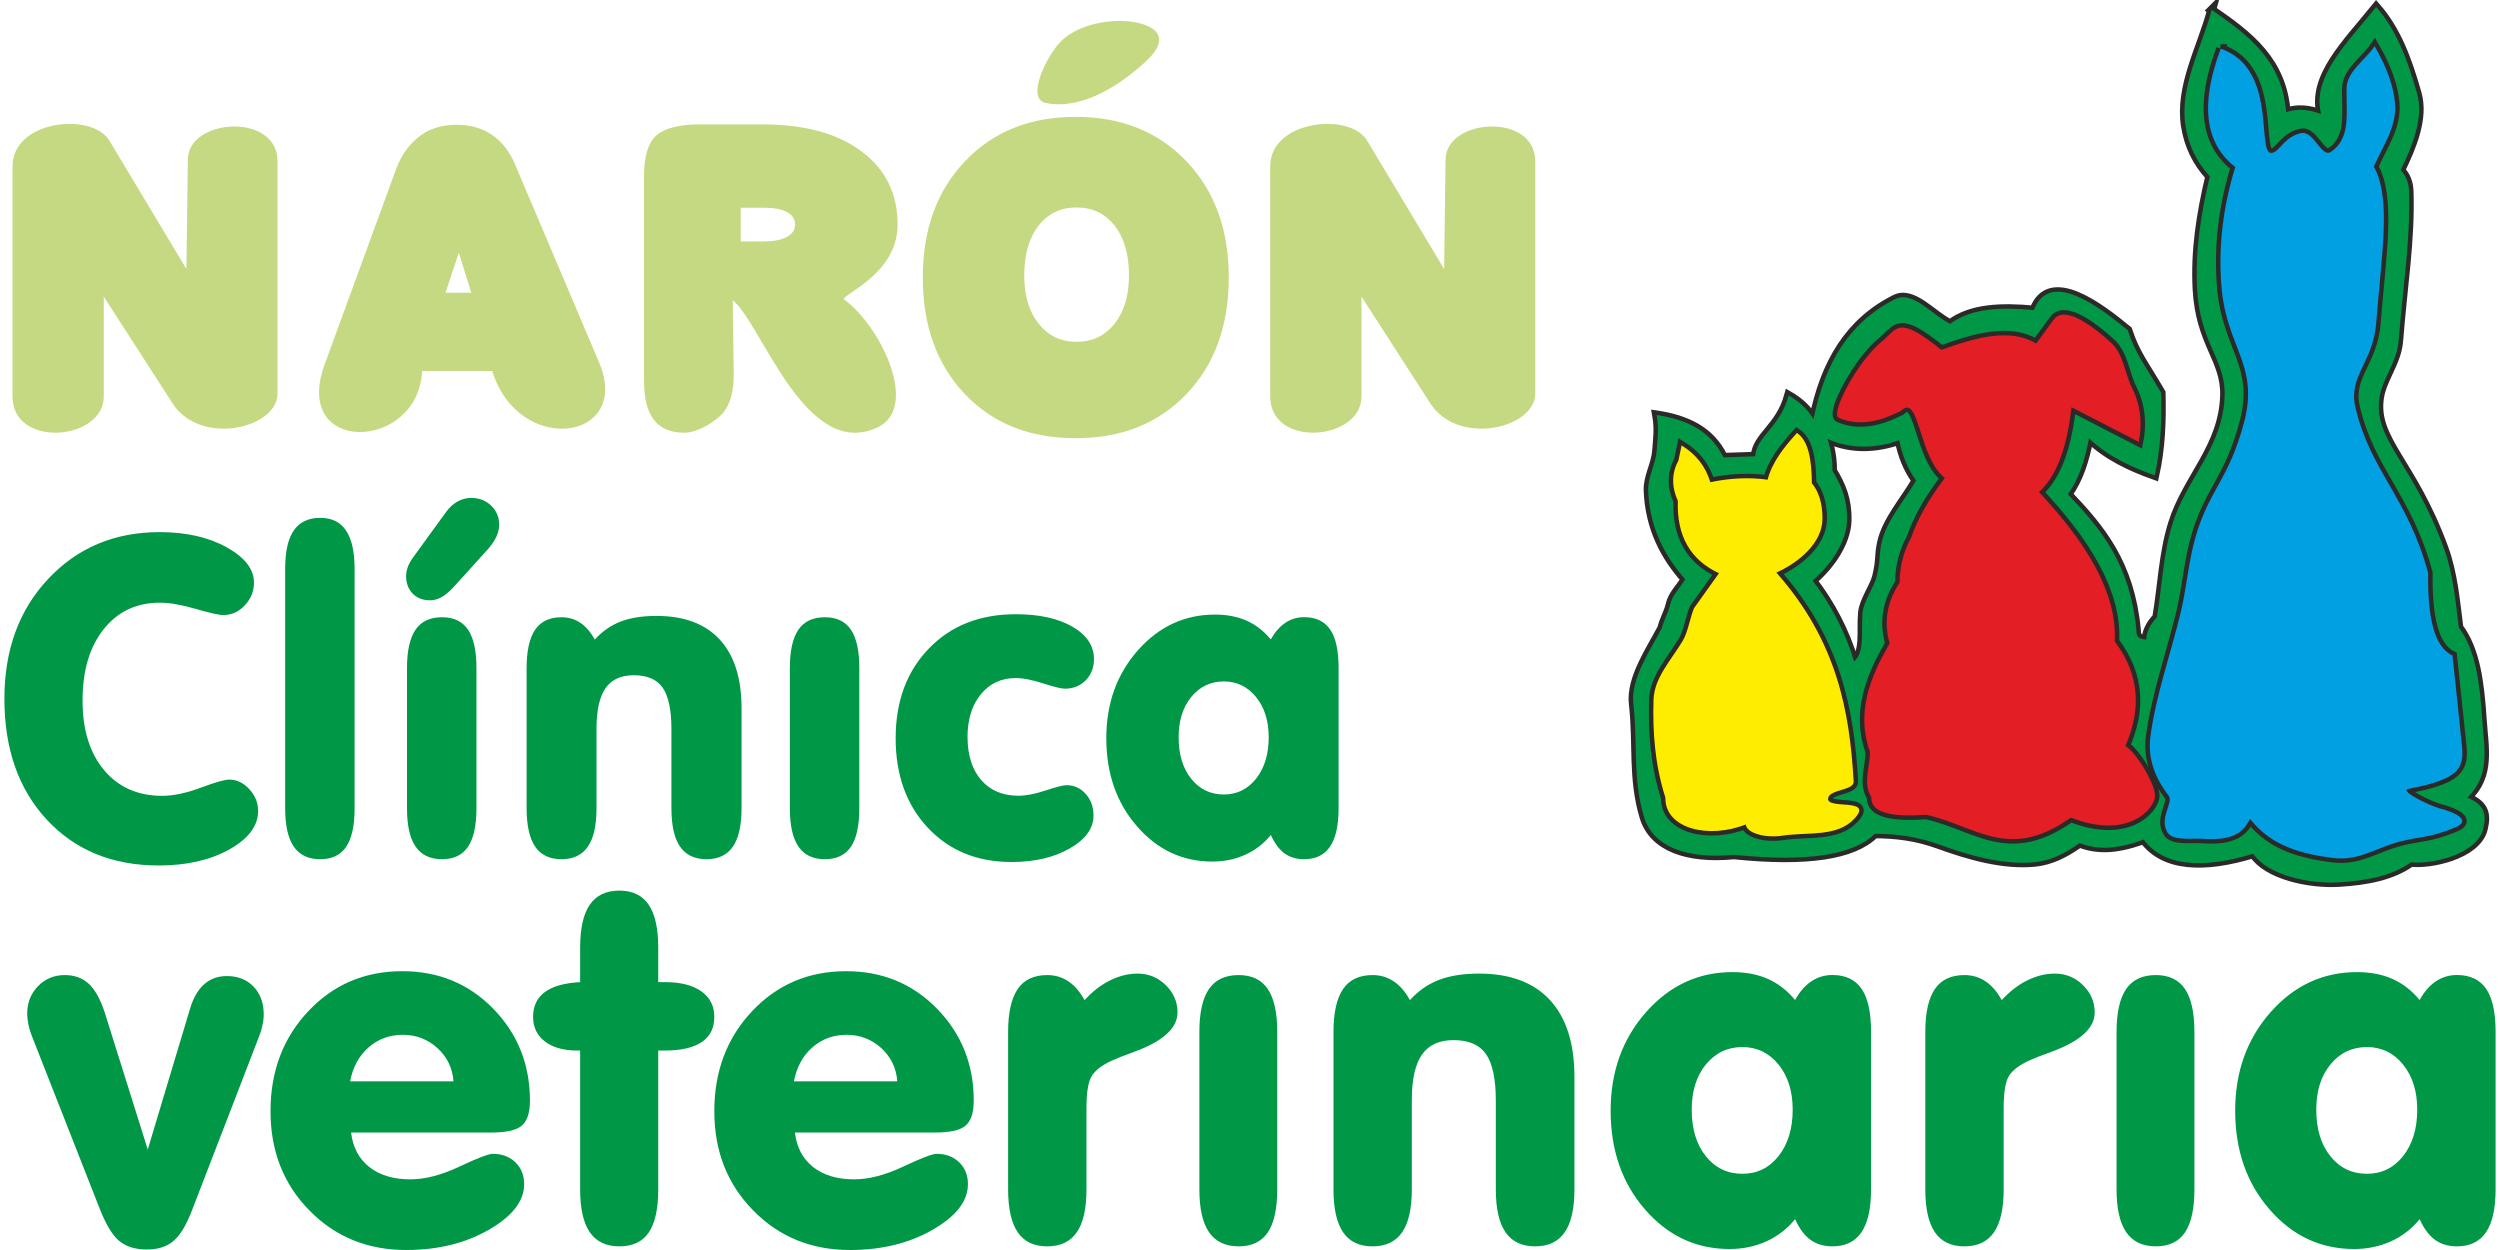
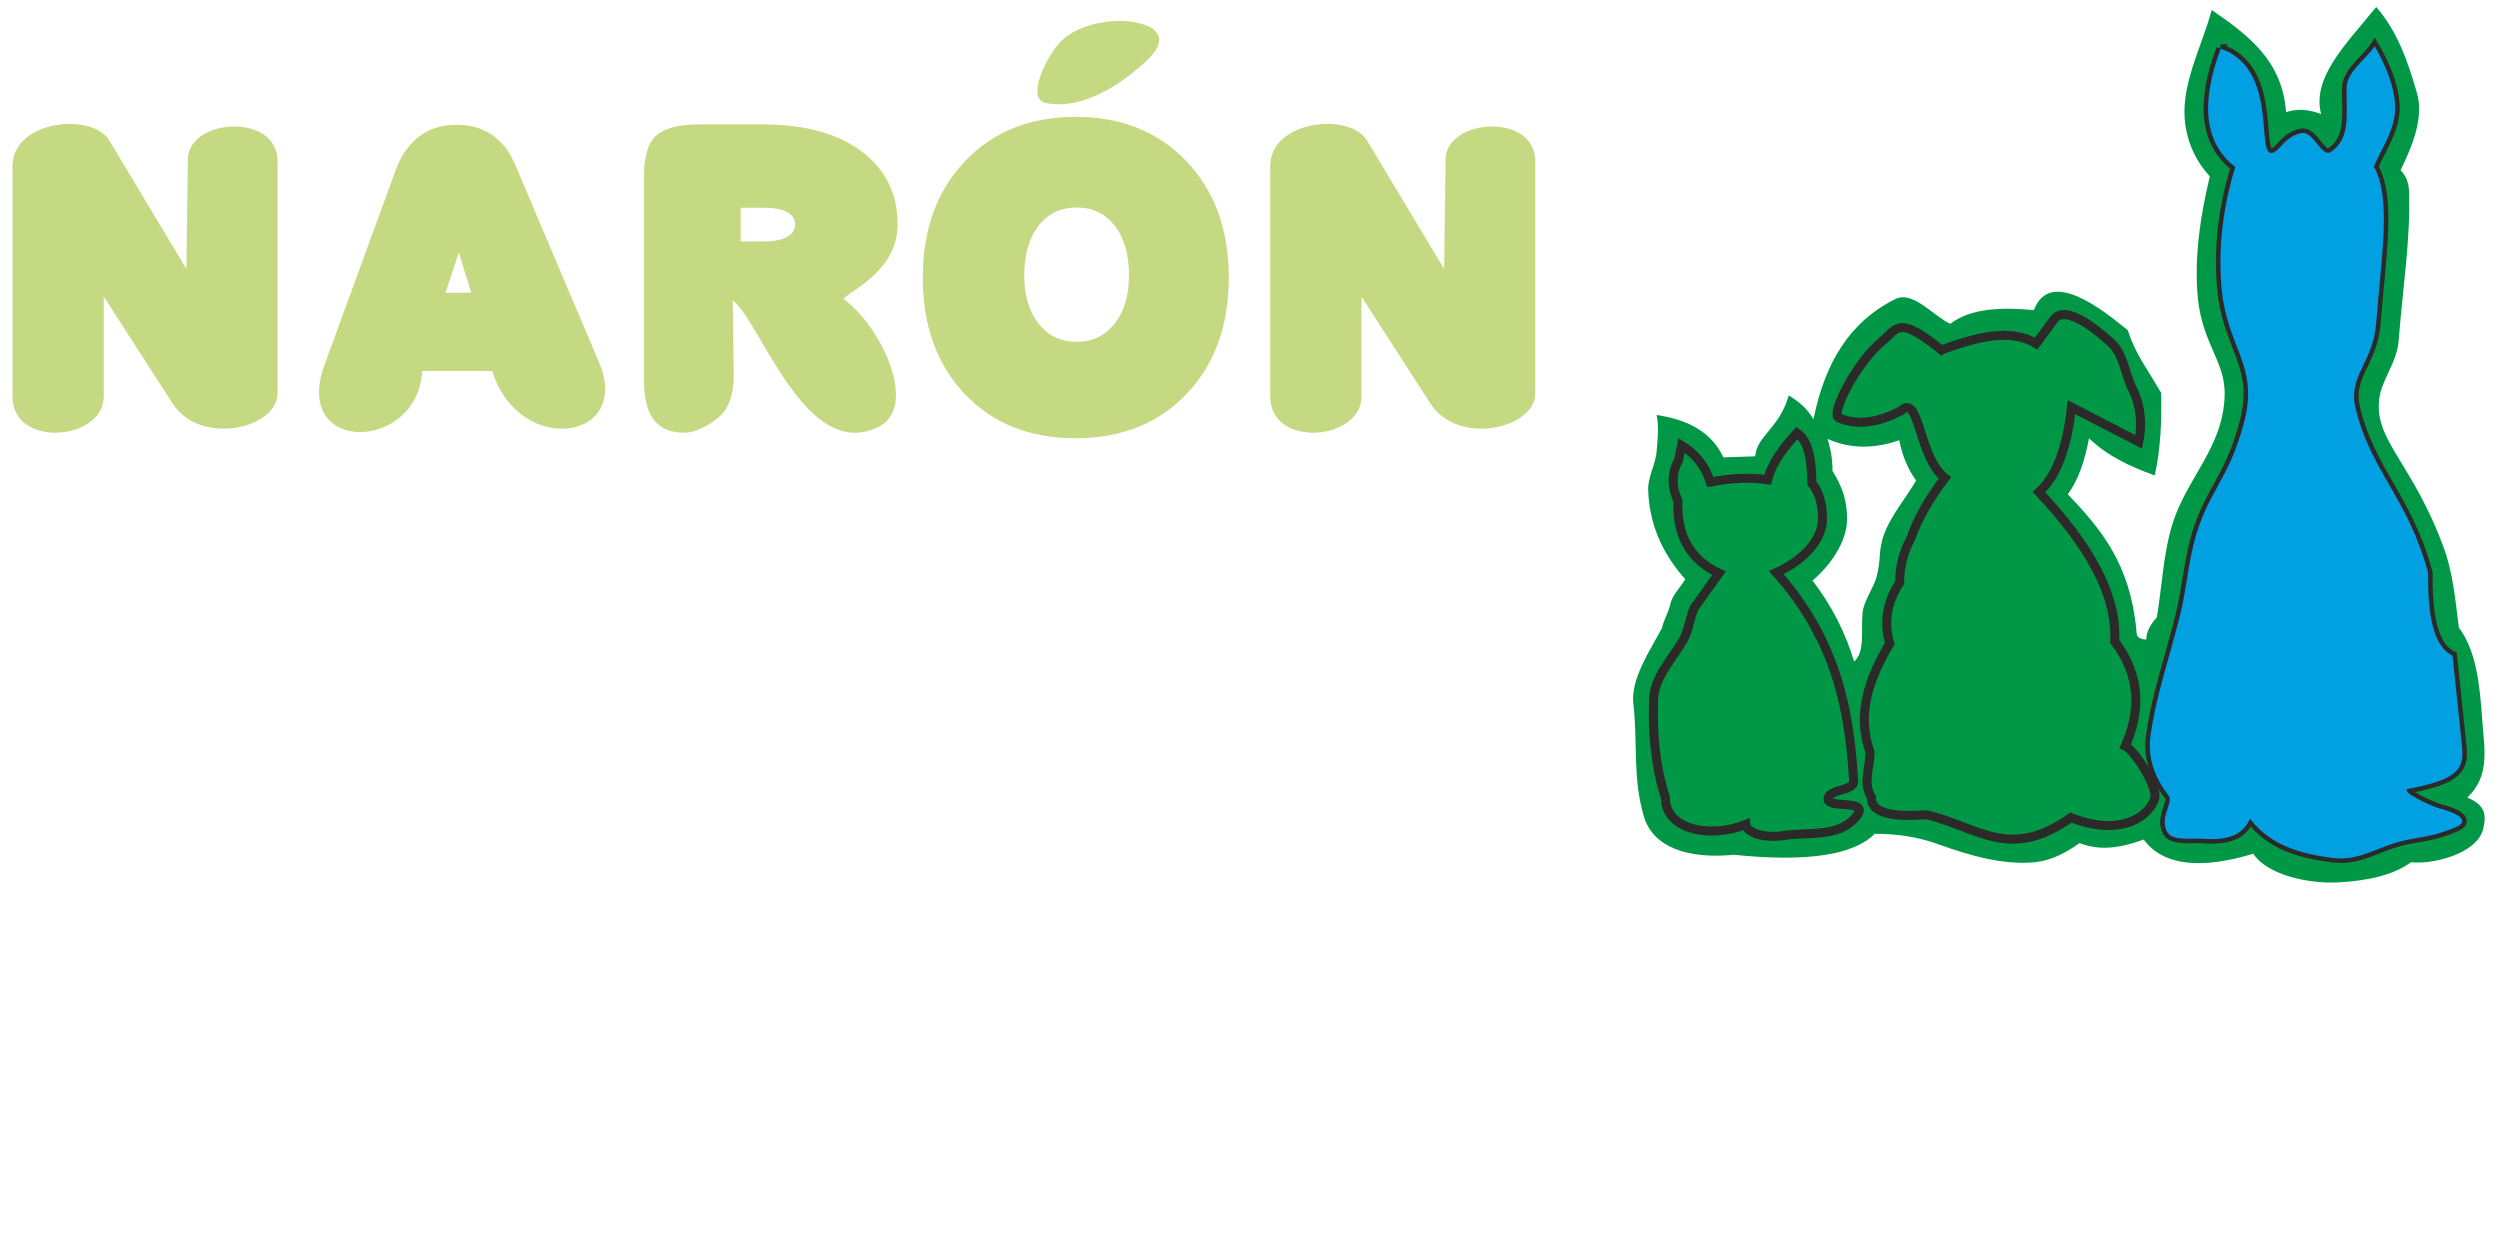
<svg xmlns="http://www.w3.org/2000/svg" xml:space="preserve" width="200px" height="100px" version="1.1" style="shape-rendering:geometricPrecision; text-rendering:geometricPrecision; image-rendering:optimizeQuality; fill-rule:evenodd; clip-rule:evenodd" viewBox="0 0 196513 98604">
  <defs>
    <style type="text/css">
   
    .str2 {stroke:#2B2A29;stroke-width:712.826}
    .str1 {stroke:#2B2A29;stroke-width:712.826}
    .str0 {stroke:#2B2A29;stroke-width:712.826}
    .str3 {stroke:#2B2A29;stroke-width:712.826}
    .fil0 {fill:none}
    .fil3 {fill:#FFED00}
    .fil4 {fill:#E31E24}
    .fil2 {fill:#C4D981}
    .fil5 {fill:#00A0E3}
    .fil1 {fill:#009846}
   
  </style>
  </defs>
  <g id="Capa_x0020_1">
    <g id="_2450964800608">
      <g>
-         <path class="fil0 str0" d="M174120 787c-809,3009 -2549,6050 -2072,9129 238,1533 878,2865 1921,3996 -711,3009 -1158,5846 -1001,8877 220,4281 2232,5540 2172,8361 -88,4109 -2971,6539 -4095,10113 -755,2399 -836,4960 -1254,7440 -548,585 -825,1170 -836,1755 -845,-77 -748,-435 -783,-802 -501,-5177 -2773,-7912 -5403,-10667 860,-1169 1350,-2707 1672,-4414 1417,1364 3229,2234 5183,2926 487,-2174 554,-4347 501,-6520 -1329,-2282 -2014,-3053 -2627,-4931 -2054,-1684 -6145,-4924 -7404,-1589 -2584,-240 -4961,-155 -6604,1086 -1392,-669 -2948,-2645 -4331,-1955 -3587,1789 -5552,5000 -6452,9479 -500,-852 -1185,-1426 -1955,-1873 -707,2558 -2535,3198 -2643,4798 -836,28 -1671,56 -2507,84 -999,-2098 -2923,-2994 -5267,-3344 202,1099 66,1898 0,2843 -73,1037 -707,2054 -670,3093 106,2982 1343,5247 2927,7021 -396,665 -1025,1239 -1189,1995 -133,617 -518,1234 -651,1851 -919,1755 -2477,4003 -2255,5972 362,3204 -79,5815 835,8907 714,2419 3452,3362 7106,3010 5716,590 9417,37 11101,-1657 1675,11 3272,195 5048,838 2356,853 5073,1654 7591,1404 1247,-125 2400,-710 3511,-1505 1285,477 2705,584 5065,-284 1600,2175 4759,2305 8644,1120 1103,1677 4385,2407 6787,2258 2183,-135 4156,-514 5668,-1589 1424,200 5169,-552 5683,-2626 305,-1228 55,-1918 -1253,-2474 1852,-1759 1320,-3917 1171,-6185 -186,-2842 -507,-5455 -1839,-7224 -273,-2137 -456,-4273 -1170,-6235 -2479,-6805 -5572,-8538 -5099,-11870 215,-1522 1385,-2806 1519,-4513 345,-4413 941,-7942 821,-11787 -21,-692 -245,-1250 -669,-1672 905,-1850 1853,-4117 1303,-6053 -783,-2760 -1636,-5002 -3226,-6821 -2361,2915 -5090,5545 -4346,8445 -987,-387 -1907,-438 -2760,-152 -306,-4018 -2876,-6007 -5868,-8059zm-30304 33834c1926,873 3916,721 5656,105 224,1146 637,2216 1327,3177 -885,1547 -2353,3179 -2724,4922 -232,1094 -55,1303 -384,2654 -199,821 -1032,1936 -1114,2853 -133,1479 210,3074 -666,3850 -710,-2370 -1827,-4485 -3282,-6389 1281,-1059 2686,-2947 2723,-4748 35,-1631 -442,-2746 -1152,-3911 24,-779 -128,-1699 -384,-2513z" />
        <path id="1" class="fil1" d="M174120 787c-809,3009 -2549,6050 -2072,9129 238,1533 878,2865 1921,3996 -711,3009 -1158,5846 -1001,8877 220,4281 2232,5540 2172,8361 -88,4109 -2971,6539 -4095,10113 -755,2399 -836,4960 -1254,7440 -548,585 -825,1170 -836,1755 -845,-77 -748,-435 -783,-802 -501,-5177 -2773,-7912 -5403,-10667 860,-1169 1350,-2707 1672,-4414 1417,1364 3229,2234 5183,2926 487,-2174 554,-4347 501,-6520 -1329,-2282 -2014,-3053 -2627,-4931 -2054,-1684 -6145,-4924 -7404,-1589 -2584,-240 -4961,-155 -6604,1086 -1392,-669 -2948,-2645 -4331,-1955 -3587,1789 -5552,5000 -6452,9479 -500,-852 -1185,-1426 -1955,-1873 -707,2558 -2535,3198 -2643,4798 -836,28 -1671,56 -2507,84 -999,-2098 -2923,-2994 -5267,-3344 202,1099 66,1898 0,2843 -73,1037 -707,2054 -670,3093 106,2982 1343,5247 2927,7021 -396,665 -1025,1239 -1189,1995 -133,617 -518,1234 -651,1851 -919,1755 -2477,4003 -2255,5972 362,3204 -79,5815 835,8907 714,2419 3452,3362 7106,3010 5716,590 9417,37 11101,-1657 1675,11 3272,195 5048,838 2356,853 5073,1654 7591,1404 1247,-125 2400,-710 3511,-1505 1285,477 2705,584 5065,-284 1600,2175 4759,2305 8644,1120 1103,1677 4385,2407 6787,2258 2183,-135 4156,-514 5668,-1589 1424,200 5169,-552 5683,-2626 305,-1228 55,-1918 -1253,-2474 1852,-1759 1320,-3917 1171,-6185 -186,-2842 -507,-5455 -1839,-7224 -273,-2137 -456,-4273 -1170,-6235 -2479,-6805 -5572,-8538 -5099,-11870 215,-1522 1385,-2806 1519,-4513 345,-4413 941,-7942 821,-11787 -21,-692 -245,-1250 -669,-1672 905,-1850 1853,-4117 1303,-6053 -783,-2760 -1636,-5002 -3226,-6821 -2361,2915 -5090,5545 -4346,8445 -987,-387 -1907,-438 -2760,-152 -306,-4018 -2876,-6007 -5868,-8059zm-30304 33834c1926,873 3916,721 5656,105 224,1146 637,2216 1327,3177 -885,1547 -2353,3179 -2724,4922 -232,1094 -55,1303 -384,2654 -199,821 -1032,1936 -1114,2853 -133,1479 210,3074 -666,3850 -710,-2370 -1827,-4485 -3282,-6389 1281,-1059 2686,-2947 2723,-4748 35,-1631 -442,-2746 -1152,-3911 24,-779 -128,-1699 -384,-2513z" />
      </g>
      <path class="fil2" d="M72445 21893c0,-3787 1111,-6843 3332,-9175 2215,-2331 5126,-3500 8722,-3500 3602,0 6519,1169 8745,3506 2227,2337 3338,5394 3338,9169 0,3798 -1111,6860 -3332,9186 -2215,2326 -5138,3489 -8751,3489 -3619,0 -6536,-1163 -8739,-3489 -2210,-2326 -3315,-5388 -3315,-9186zm8003 -169c0,1585 379,2856 1131,3808 756,952 1757,1430 3000,1430 1242,0 2244,-478 2999,-1430 753,-952 1132,-2223 1132,-3808 0,-1641 -376,-2949 -1119,-3912 -750,-964 -1753,-1446 -3012,-1446 -1259,0 -2262,482 -3012,1446 -743,963 -1119,2271 -1119,3912zm-22368 -2677l1803 0c798,0 1409,-118 1840,-355 431,-233 649,-567 649,-998 0,-414 -214,-737 -637,-965 -422,-228 -1026,-341 -1803,-341l-1852 0 0 2659zm-627 4643l79 5743c18,1379 -263,2404 -786,3072 -524,669 -2026,1630 -3100,1630 -1081,0 -1880,-337 -2404,-1006 -524,-669 -786,-1693 -786,-3073l0 -16200c0,-1539 327,-2599 976,-3173 655,-580 1795,-871 3420,-871l4952 0c3315,0 5917,711 7809,2126 1894,1415 2844,3339 2844,5766 0,3729 -3869,5269 -4260,5879 2989,2186 5976,8548 2709,10116 -5719,2745 -9205,-8262 -11453,-10009zm-22659 -599l2036 0 -984 -3161 -1052 3161zm-1843 6176c-300,6345 -10316,6664 -7693,-508l5648 -15445c445,-1216 1161,-2075 1933,-2634 769,-559 1721,-838 2852,-838 1066,0 1990,264 2774,799 784,535 1384,1308 1811,2315l6637 15642c2626,6188 -6343,7443 -8432,669l-5530 0zm-18594 -8046l-6079 -10132c-1355,-2259 -7638,-1621 -7638,2026l0 18161c0,4113 7197,3490 7197,0l0 -7881 5429 8425c2194,3405 8279,1980 8279,-779l0 -18320c0,-3864 -7032,-3394 -7074,-156l-114 8656zm75677 -16368c2735,-2519 -468,-3317 -2493,-3195 -1594,96 -3422,643 -4443,1871 -1016,1221 -2493,4283 -935,4598 2785,563 5782,-1348 7871,-3274zm23536 16368l-6078 -10132c-1355,-2259 -7639,-1621 -7639,2026l0 18161c0,4113 7198,3490 7198,0l0 -7881 5428 8425c2195,3405 8280,1980 8280,-779l0 -18320c0,-3864 -7032,-3394 -7075,-156l-114 8656z" />
-       <path class="fil1" d="M12175 68272c-3655,0 -6597,-1206 -8830,-3613 -2233,-2407 -3345,-5583 -3345,-9535 0,-3858 1153,-7017 3467,-9471 2308,-2453 5235,-3678 8778,-3678 2080,0 3846,397 5286,1196 1439,798 2156,1725 2156,2785 0,682 -238,1277 -717,1789 -478,514 -1037,770 -1690,770 -362,0 -1101,-163 -2209,-490 -1113,-320 -2039,-483 -2792,-483 -1859,0 -3339,699 -4446,2092 -1113,1393 -1667,3269 -1667,5630 0,2308 565,4138 1701,5490 1132,1347 2659,2023 4582,2023 886,0 1900,-216 3042,-641 1137,-426 1888,-641 2249,-641 583,0 1108,250 1574,751 466,501 700,1073 700,1725 0,1172 -752,2180 -2262,3031 -1509,845 -3368,1270 -5577,1270zm9972 -23394c0,-1364 227,-2378 681,-3036 455,-659 1149,-991 2081,-991 915,0 1592,332 2039,996 450,671 677,1679 677,3031l0 18889c0,1364 -222,2372 -665,3031 -442,653 -1124,979 -2051,979 -932,0 -1626,-332 -2081,-991 -454,-658 -681,-1667 -681,-3019l0 -18889zm15089 18889c0,1364 -222,2372 -665,3031 -442,653 -1125,979 -2051,979 -933,0 -1626,-332 -2080,-991 -455,-658 -682,-1667 -682,-3019l0 -11085c0,-1352 227,-2354 675,-3013 449,-652 1142,-979 2087,-979 926,0 1609,327 2051,979 443,659 665,1661 665,3013l0 11085zm-1772 -17490c-332,367 -652,635 -962,816 -303,175 -612,262 -920,262 -566,0 -1026,-175 -1376,-530 -343,-350 -518,-816 -518,-1381 0,-251 52,-508 151,-764 105,-257 251,-513 449,-775l2541 -3502c262,-362 565,-642 903,-835 344,-191 711,-291 1096,-291 623,0 1148,204 1574,612 419,414 629,910 629,1487 0,320 -76,641 -221,961 -147,315 -379,653 -683,1003l-2663 2937zm5730 17490l0 -11085c0,-1352 227,-2354 675,-3013 449,-652 1137,-979 2075,-979 554,0 1049,146 1481,437 437,285 816,729 1148,1323 588,-653 1270,-1124 2045,-1422 775,-297 1714,-443 2821,-443 2174,0 3835,618 4983,1859 1149,1242 1726,3049 1726,5414l0 7909c0,1352 -228,2361 -682,3019 -455,659 -1149,991 -2081,991 -938,0 -1632,-332 -2086,-991 -455,-658 -682,-1667 -682,-3019l0 -6235c0,-1534 -234,-2629 -694,-3288 -460,-653 -1218,-979 -2279,-979 -1002,0 -1743,338 -2221,1014 -477,682 -716,1743 -716,3188l0 6300c0,1352 -228,2361 -683,3019 -454,659 -1147,991 -2080,991 -938,0 -1626,-332 -2075,-991 -448,-658 -675,-1667 -675,-3019zm26243 0c0,1364 -221,2372 -663,3031 -444,653 -1126,979 -2052,979 -933,0 -1626,-332 -2081,-991 -455,-658 -682,-1667 -682,-3019l0 -11085c0,-1352 227,-2354 676,-3013 449,-652 1142,-979 2087,-979 926,0 1608,327 2052,979 442,659 663,1661 663,3013l0 11085zm2868 -5537c0,-2902 869,-5256 2611,-7063 1743,-1813 4033,-2715 6865,-2715 1836,0 3323,325 4459,978 1137,659 1708,1510 1708,2558 0,671 -216,1230 -647,1674 -438,442 -980,664 -1644,664 -285,0 -856,-140 -1725,-420 -862,-279 -1579,-419 -2151,-419 -1136,0 -2057,425 -2756,1282 -699,851 -1050,1970 -1050,3357 0,1445 362,2582 1079,3409 717,822 1696,1235 2932,1235 606,0 1323,-139 2162,-419 839,-274 1381,-414 1632,-414 600,0 1107,233 1521,694 407,460 612,1026 612,1696 0,1014 -618,1877 -1860,2593 -1241,718 -2780,1079 -4609,1079 -2711,0 -4913,-903 -6603,-2705 -1691,-1806 -2536,-4161 -2536,-7064zm29595 7635c-553,683 -1229,1201 -2023,1562 -792,356 -1654,536 -2587,536 -2354,0 -4342,-926 -5950,-2785 -1615,-1854 -2419,-4167 -2419,-6948 0,-2744 833,-5053 2494,-6935 1662,-1876 3689,-2815 6080,-2815 932,0 1765,157 2488,478 723,321 1364,816 1917,1486 321,-583 700,-1020 1149,-1317 442,-297 938,-443 1480,-443 921,0 1608,327 2051,974 444,646 665,1654 665,3019l0 11084c0,1358 -227,2367 -676,3025 -449,659 -1125,991 -2040,991 -612,0 -1131,-157 -1551,-460 -419,-309 -780,-793 -1078,-1452zm-7273 -7704c0,1358 332,2448 991,3270 658,827 1521,1241 2575,1241 1038,0 1889,-420 2548,-1253 658,-840 990,-1923 990,-3258 0,-1300 -332,-2355 -997,-3177 -670,-821 -1515,-1230 -2541,-1230 -1042,0 -1899,409 -2569,1224 -665,811 -997,1871 -997,3183z" />
-       <path class="fil1" d="M7519 95350l-5377 -13689c-118,-313 -203,-601 -249,-849 -52,-249 -85,-523 -98,-830 0,-869 281,-1594 849,-2183 569,-588 1275,-882 2118,-882 777,0 1417,236 1914,706 497,477 921,1248 1261,2320l3371 10735 3346 -11140c255,-844 627,-1477 1111,-1902 483,-431 1078,-640 1783,-640 870,0 1569,274 2104,830 536,555 804,1287 804,2195 0,287 -39,601 -118,934 -72,333 -196,699 -359,1092l-5207 13492c-445,1150 -935,1941 -1457,2372 -523,437 -1216,654 -2085,654 -895,0 -1614,-223 -2156,-661 -542,-437 -1058,-1293 -1555,-2554zm19752 -10050l8154 0c-78,-1045 -497,-1920 -1261,-2620 -771,-699 -1679,-1051 -2738,-1051 -1045,0 -1947,333 -2698,992 -758,667 -1242,1556 -1457,2679zm78 4038c137,1164 614,2065 1431,2718 824,647 1901,974 3241,974 1157,0 2450,-333 3875,-1006 1424,-673 2300,-1007 2633,-1007 725,0 1320,223 1784,674 457,444 686,1019 686,1718 0,1333 -928,2529 -2777,3594 -1849,1065 -4025,1601 -6528,1601 -3051,0 -5599,-1039 -7638,-3124 -2045,-2078 -3064,-4684 -3064,-7828 0,-3149 993,-5775 2980,-7886 1979,-2103 4456,-3156 7415,-3156 2855,0 5253,987 7181,2967 1928,1980 2888,4397 2888,7252 0,935 -209,1582 -634,1954 -418,372 -1228,555 -2430,555l-11043 0zm18067 -6468l-229 0c-1085,0 -1934,-242 -2555,-719 -621,-477 -928,-1124 -928,-1940 0,-843 307,-1497 928,-1954 621,-458 1549,-719 2784,-784l0 -2718c0,-1523 254,-2653 764,-3392 509,-738 1287,-1110 2333,-1110 1038,0 1803,372 2306,1110 503,739 758,1869 758,3392l0 2718 536 0c1228,0 2182,242 2862,725 686,490 1025,1157 1025,2013 0,881 -326,1542 -986,1986 -660,451 -1640,673 -2941,673l-496 0 0 10951c0,1529 -248,2659 -745,3397 -496,732 -1267,1098 -2319,1098 -1046,0 -1824,-372 -2333,-1111 -510,-738 -764,-1868 -764,-3384l0 -10951zm16863 2430l8155 0c-78,-1045 -497,-1920 -1261,-2620 -771,-699 -1679,-1051 -2738,-1051 -1045,0 -1947,333 -2699,992 -757,667 -1241,1556 -1457,2679zm79 4038c137,1164 614,2065 1431,2718 823,647 1901,974 3241,974 1156,0 2450,-333 3874,-1006 1425,-673 2300,-1007 2633,-1007 726,0 1321,223 1784,674 458,444 686,1019 686,1718 0,1333 -928,2529 -2776,3594 -1850,1065 -4026,1601 -6528,1601 -3051,0 -5600,-1039 -7638,-3124 -2045,-2078 -3065,-4684 -3065,-7828 0,-3149 994,-5775 2980,-7886 1980,-2103 4456,-3156 7416,-3156 2855,0 5253,987 7181,2967 1928,1980 2888,4397 2888,7252 0,935 -210,1582 -634,1954 -418,372 -1228,555 -2430,555l-11043 0zm16818 4483l0 -12428c0,-1516 255,-2639 758,-3378 503,-732 1274,-1098 2326,-1098 621,0 1177,164 1660,490 490,320 915,818 1287,1484 634,-693 1314,-1216 2026,-1562 718,-353 1437,-529 2163,-529 855,0 1594,301 2214,908 621,608 928,1326 928,2156 0,1235 -1137,2274 -3411,3104 -816,294 -1424,536 -1835,725 -778,373 -1294,784 -1549,1235 -255,451 -386,1274 -386,2457l0 6436c0,1516 -254,2646 -764,3384 -510,739 -1287,1111 -2333,1111 -1052,0 -1823,-372 -2326,-1111 -503,-738 -758,-1868 -758,-3384zm21229 0c0,1529 -249,2659 -745,3397 -496,732 -1261,1098 -2300,1098 -1045,0 -1823,-372 -2332,-1111 -510,-738 -765,-1868 -765,-3384l0 -12428c0,-1516 255,-2639 758,-3378 503,-732 1281,-1098 2339,-1098 1039,0 1804,366 2300,1098 496,739 745,1862 745,3378l0 12428zm4437 0l0 -12428c0,-1516 254,-2639 758,-3378 503,-732 1273,-1098 2325,-1098 621,0 1177,164 1660,490 490,320 915,818 1288,1484 659,-732 1424,-1261 2293,-1595 869,-333 1921,-496 3162,-496 2438,0 4300,693 5587,2084 1287,1392 1934,3417 1934,6070l0 8867c0,1516 -255,2646 -765,3384 -509,739 -1287,1111 -2332,1111 -1052,0 -1830,-372 -2339,-1111 -510,-738 -765,-1868 -765,-3384l0 -6992c0,-1718 -261,-2947 -777,-3685 -517,-732 -1366,-1097 -2555,-1097 -1124,0 -1954,378 -2490,1136 -536,765 -803,1954 -803,3574l0 7064c0,1516 -255,2646 -764,3384 -511,739 -1288,1111 -2334,1111 -1052,0 -1822,-372 -2325,-1111 -504,-738 -758,-1868 -758,-3384zm36413 2352c-620,764 -1378,1346 -2267,1751 -889,399 -1856,601 -2901,601 -2640,0 -4868,-1039 -6671,-3123 -1810,-2078 -2712,-4672 -2712,-7789 0,-3077 935,-5665 2797,-7775 1862,-2104 4136,-3156 6815,-3156 1045,0 1979,177 2790,536 810,360 1529,915 2149,1666 360,-653 784,-1143 1288,-1477 496,-333 1051,-496 1659,-496 1032,0 1803,366 2300,1091 497,725 745,1856 745,3385l0 12427c0,1523 -255,2653 -758,3391 -503,739 -1261,1111 -2287,1111 -686,0 -1268,-177 -1738,-516 -471,-347 -876,-889 -1209,-1627zm-8154 -8638c0,1522 372,2744 1111,3666 738,928 1705,1391 2887,1391 1164,0 2118,-470 2856,-1404 738,-942 1110,-2157 1110,-3653 0,-1457 -372,-2640 -1116,-3561 -752,-921 -1699,-1379 -2850,-1379 -1169,0 -2129,458 -2881,1372 -745,909 -1117,2098 -1117,3568zm18425 6286l0 -12428c0,-1516 256,-2639 758,-3378 503,-732 1274,-1098 2327,-1098 620,0 1176,164 1659,490 490,320 915,818 1287,1484 634,-693 1314,-1216 2026,-1562 718,-353 1437,-529 2163,-529 856,0 1594,301 2214,908 621,608 928,1326 928,2156 0,1235 -1137,2274 -3410,3104 -817,294 -1425,536 -1836,725 -778,373 -1294,784 -1549,1235 -255,451 -385,1274 -385,2457l0 6436c0,1516 -255,2646 -765,3384 -509,739 -1287,1111 -2332,1111 -1053,0 -1824,-372 -2327,-1111 -502,-738 -758,-1868 -758,-3384zm21229 0c0,1529 -248,2659 -745,3397 -496,732 -1261,1098 -2300,1098 -1045,0 -1823,-372 -2332,-1111 -510,-738 -765,-1868 -765,-3384l0 -12428c0,-1516 255,-2639 758,-3378 503,-732 1281,-1098 2339,-1098 1039,0 1804,366 2300,1098 497,739 745,1862 745,3378l0 12428zm17766 2352c-620,764 -1379,1346 -2267,1751 -889,399 -1856,601 -2901,601 -2640,0 -4868,-1039 -6671,-3123 -1810,-2078 -2712,-4672 -2712,-7789 0,-3077 934,-5665 2797,-7775 1862,-2104 4135,-3156 6814,-3156 1046,0 1980,177 2790,536 811,360 1530,915 2150,1666 359,-653 784,-1143 1287,-1477 497,-333 1052,-496 1660,-496 1032,0 1803,366 2300,1091 496,725 745,1856 745,3385l0 12427c0,1523 -255,2653 -758,3391 -503,739 -1262,1111 -2287,1111 -686,0 -1268,-177 -1738,-516 -471,-347 -876,-889 -1209,-1627zm-8154 -8638c0,1522 372,2744 1110,3666 739,928 1706,1391 2888,1391 1163,0 2118,-470 2856,-1404 738,-942 1110,-2157 1110,-3653 0,-1457 -372,-2640 -1117,-3561 -751,-921 -1698,-1379 -2849,-1379 -1169,0 -2130,458 -2881,1372 -745,909 -1117,2098 -1117,3568z" />
      <g>
        <path class="fil0 str1" d="M134564 38037c-360,-1229 -1114,-2195 -2262,-2901 -82,394 -164,787 -246,1181 -540,1000 -557,2064 -49,3196 -98,2753 984,4654 3245,5703l-1966 2754c-297,676 -479,1875 -866,2531 -917,1554 -2279,2950 -2330,4697 -76,2518 92,5071 934,7721 -45,2445 3405,3289 6343,2114 47,662 1473,1102 2901,885 1977,-301 4291,134 5655,-1328 1599,-1714 -2219,-674 -2065,-1622 118,-732 2058,-587 2016,-1328 -321,-5541 -1306,-11063 -6098,-16473 1820,-819 3614,-2353 3639,-4229 16,-1213 -328,-2246 -836,-2803 -20,-1807 -242,-3356 -1180,-3982 -1018,1131 -1953,2294 -2311,3688 -1508,-213 -3016,-115 -4524,196z" />
-         <path id="1" class="fil3" d="M134564 38037c-360,-1229 -1114,-2195 -2262,-2901 -82,394 -164,787 -246,1181 -540,1000 -557,2064 -49,3196 -98,2753 984,4654 3245,5703l-1966 2754c-297,676 -479,1875 -866,2531 -917,1554 -2279,2950 -2330,4697 -76,2518 92,5071 934,7721 -45,2445 3405,3289 6343,2114 47,662 1473,1102 2901,885 1977,-301 4291,134 5655,-1328 1599,-1714 -2219,-674 -2065,-1622 118,-732 2058,-587 2016,-1328 -321,-5541 -1306,-11063 -6098,-16473 1820,-819 3614,-2353 3639,-4229 16,-1213 -328,-2246 -836,-2803 -20,-1807 -242,-3356 -1180,-3982 -1018,1131 -1953,2294 -2311,3688 -1508,-213 -3016,-115 -4524,196z" />
      </g>
      <g>
        <path class="fil0 str2" d="M152793 27603c-3460,-2790 -3458,-1673 -4688,-669 -1980,1616 -4097,5732 -3404,6027 1621,689 3275,279 4911,-559 1470,-1434 1359,3670 3460,5303 -1264,1655 -2157,3236 -2679,4743 -594,1098 -892,2270 -892,3517 -1005,1525 -1265,3125 -782,4800 -1610,2724 -2634,5514 -1562,8539 37,1190 -596,2437 111,3571 -55,1303 1731,1581 4353,1396 4028,938 6502,3685 11386,223 4548,1784 6585,-707 6641,-1675 56,-967 -1595,-3616 -2344,-3962 1205,-2754 1232,-5507 -837,-8260 207,-3763 -2161,-7716 -5972,-11776 1526,-1396 2232,-3814 2567,-6697 1768,911 3535,1822 5302,2734 275,-1396 178,-2832 -502,-4185 -597,-1191 -692,-2730 -1674,-3628 -1131,-1036 -3613,-3077 -4521,-1842l-1395 1898c-2027,-1233 -4706,-506 -7479,502z" />
-         <path id="1" class="fil4" d="M152793 27603c-3460,-2790 -3458,-1673 -4688,-669 -1980,1616 -4097,5732 -3404,6027 1621,689 3275,279 4911,-559 1470,-1434 1359,3670 3460,5303 -1264,1655 -2157,3236 -2679,4743 -594,1098 -892,2270 -892,3517 -1005,1525 -1265,3125 -782,4800 -1610,2724 -2634,5514 -1562,8539 37,1190 -596,2437 111,3571 -55,1303 1731,1581 4353,1396 4028,938 6502,3685 11386,223 4548,1784 6585,-707 6641,-1675 56,-967 -1595,-3616 -2344,-3962 1205,-2754 1232,-5507 -837,-8260 207,-3763 -2161,-7716 -5972,-11776 1526,-1396 2232,-3814 2567,-6697 1768,911 3535,1822 5302,2734 275,-1396 178,-2832 -502,-4185 -597,-1191 -692,-2730 -1674,-3628 -1131,-1036 -3613,-3077 -4521,-1842l-1395 1898c-2027,-1233 -4706,-506 -7479,502z" />
      </g>
      <g>
        <path class="fil0 str3" d="M174834 3841c-1642,4359 -1261,7471 1143,9335 -953,3102 -1349,6224 -1087,9446 393,4821 2979,6125 1791,10660 -1189,4534 -2742,5319 -3826,9030 -556,1908 -726,4129 -1191,6046 -786,3242 -1923,6407 -2375,9707 -206,1511 177,3065 1421,4681 460,544 -790,1760 -72,2932 416,678 2005,430 2715,485 2737,214 3359,-744 3794,-1577 1629,2161 4134,2792 6520,3092 2079,262 3335,-788 5364,-1310 1444,-371 2344,-275 4333,-1114 1181,-502 185,-1116 -1337,-1505 -534,-136 -3219,-1365 -2374,-1526 3815,-730 4396,-1514 4213,-3322 -337,-3314 -502,-4793 -753,-7189 -1516,-711 -1963,-3209 -1922,-6520 -1601,-5963 -4553,-8015 -5735,-13053 -587,-2500 1397,-3521 1638,-6653 412,-5327 1215,-9900 -189,-12344 752,-1699 1837,-3170 1673,-5021 -120,-1348 -655,-2840 -1606,-4475 -752,1115 -2206,2000 -2218,3344 -18,2053 328,3932 -1227,4988 -755,513 -1359,-1711 -2367,-1477 -1199,278 -1609,1237 -2090,1494 -1681,897 559,-6502 -4236,-8154z" />
        <path id="1" class="fil5" d="M174834 3841c-1642,4359 -1261,7471 1143,9335 -953,3102 -1349,6224 -1087,9446 393,4821 2979,6125 1791,10660 -1189,4534 -2742,5319 -3826,9030 -556,1908 -726,4129 -1191,6046 -786,3242 -1923,6407 -2375,9707 -206,1511 177,3065 1421,4681 460,544 -790,1760 -72,2932 416,678 2005,430 2715,485 2737,214 3359,-744 3794,-1577 1629,2161 4134,2792 6520,3092 2079,262 3335,-788 5364,-1310 1444,-371 2344,-275 4333,-1114 1181,-502 185,-1116 -1337,-1505 -534,-136 -3219,-1365 -2374,-1526 3815,-730 4396,-1514 4213,-3322 -337,-3314 -502,-4793 -753,-7189 -1516,-711 -1963,-3209 -1922,-6520 -1601,-5963 -4553,-8015 -5735,-13053 -587,-2500 1397,-3521 1638,-6653 412,-5327 1215,-9900 -189,-12344 752,-1699 1837,-3170 1673,-5021 -120,-1348 -655,-2840 -1606,-4475 -752,1115 -2206,2000 -2218,3344 -18,2053 328,3932 -1227,4988 -755,513 -1359,-1711 -2367,-1477 -1199,278 -1609,1237 -2090,1494 -1681,897 559,-6502 -4236,-8154z" />
      </g>
    </g>
  </g>
</svg>